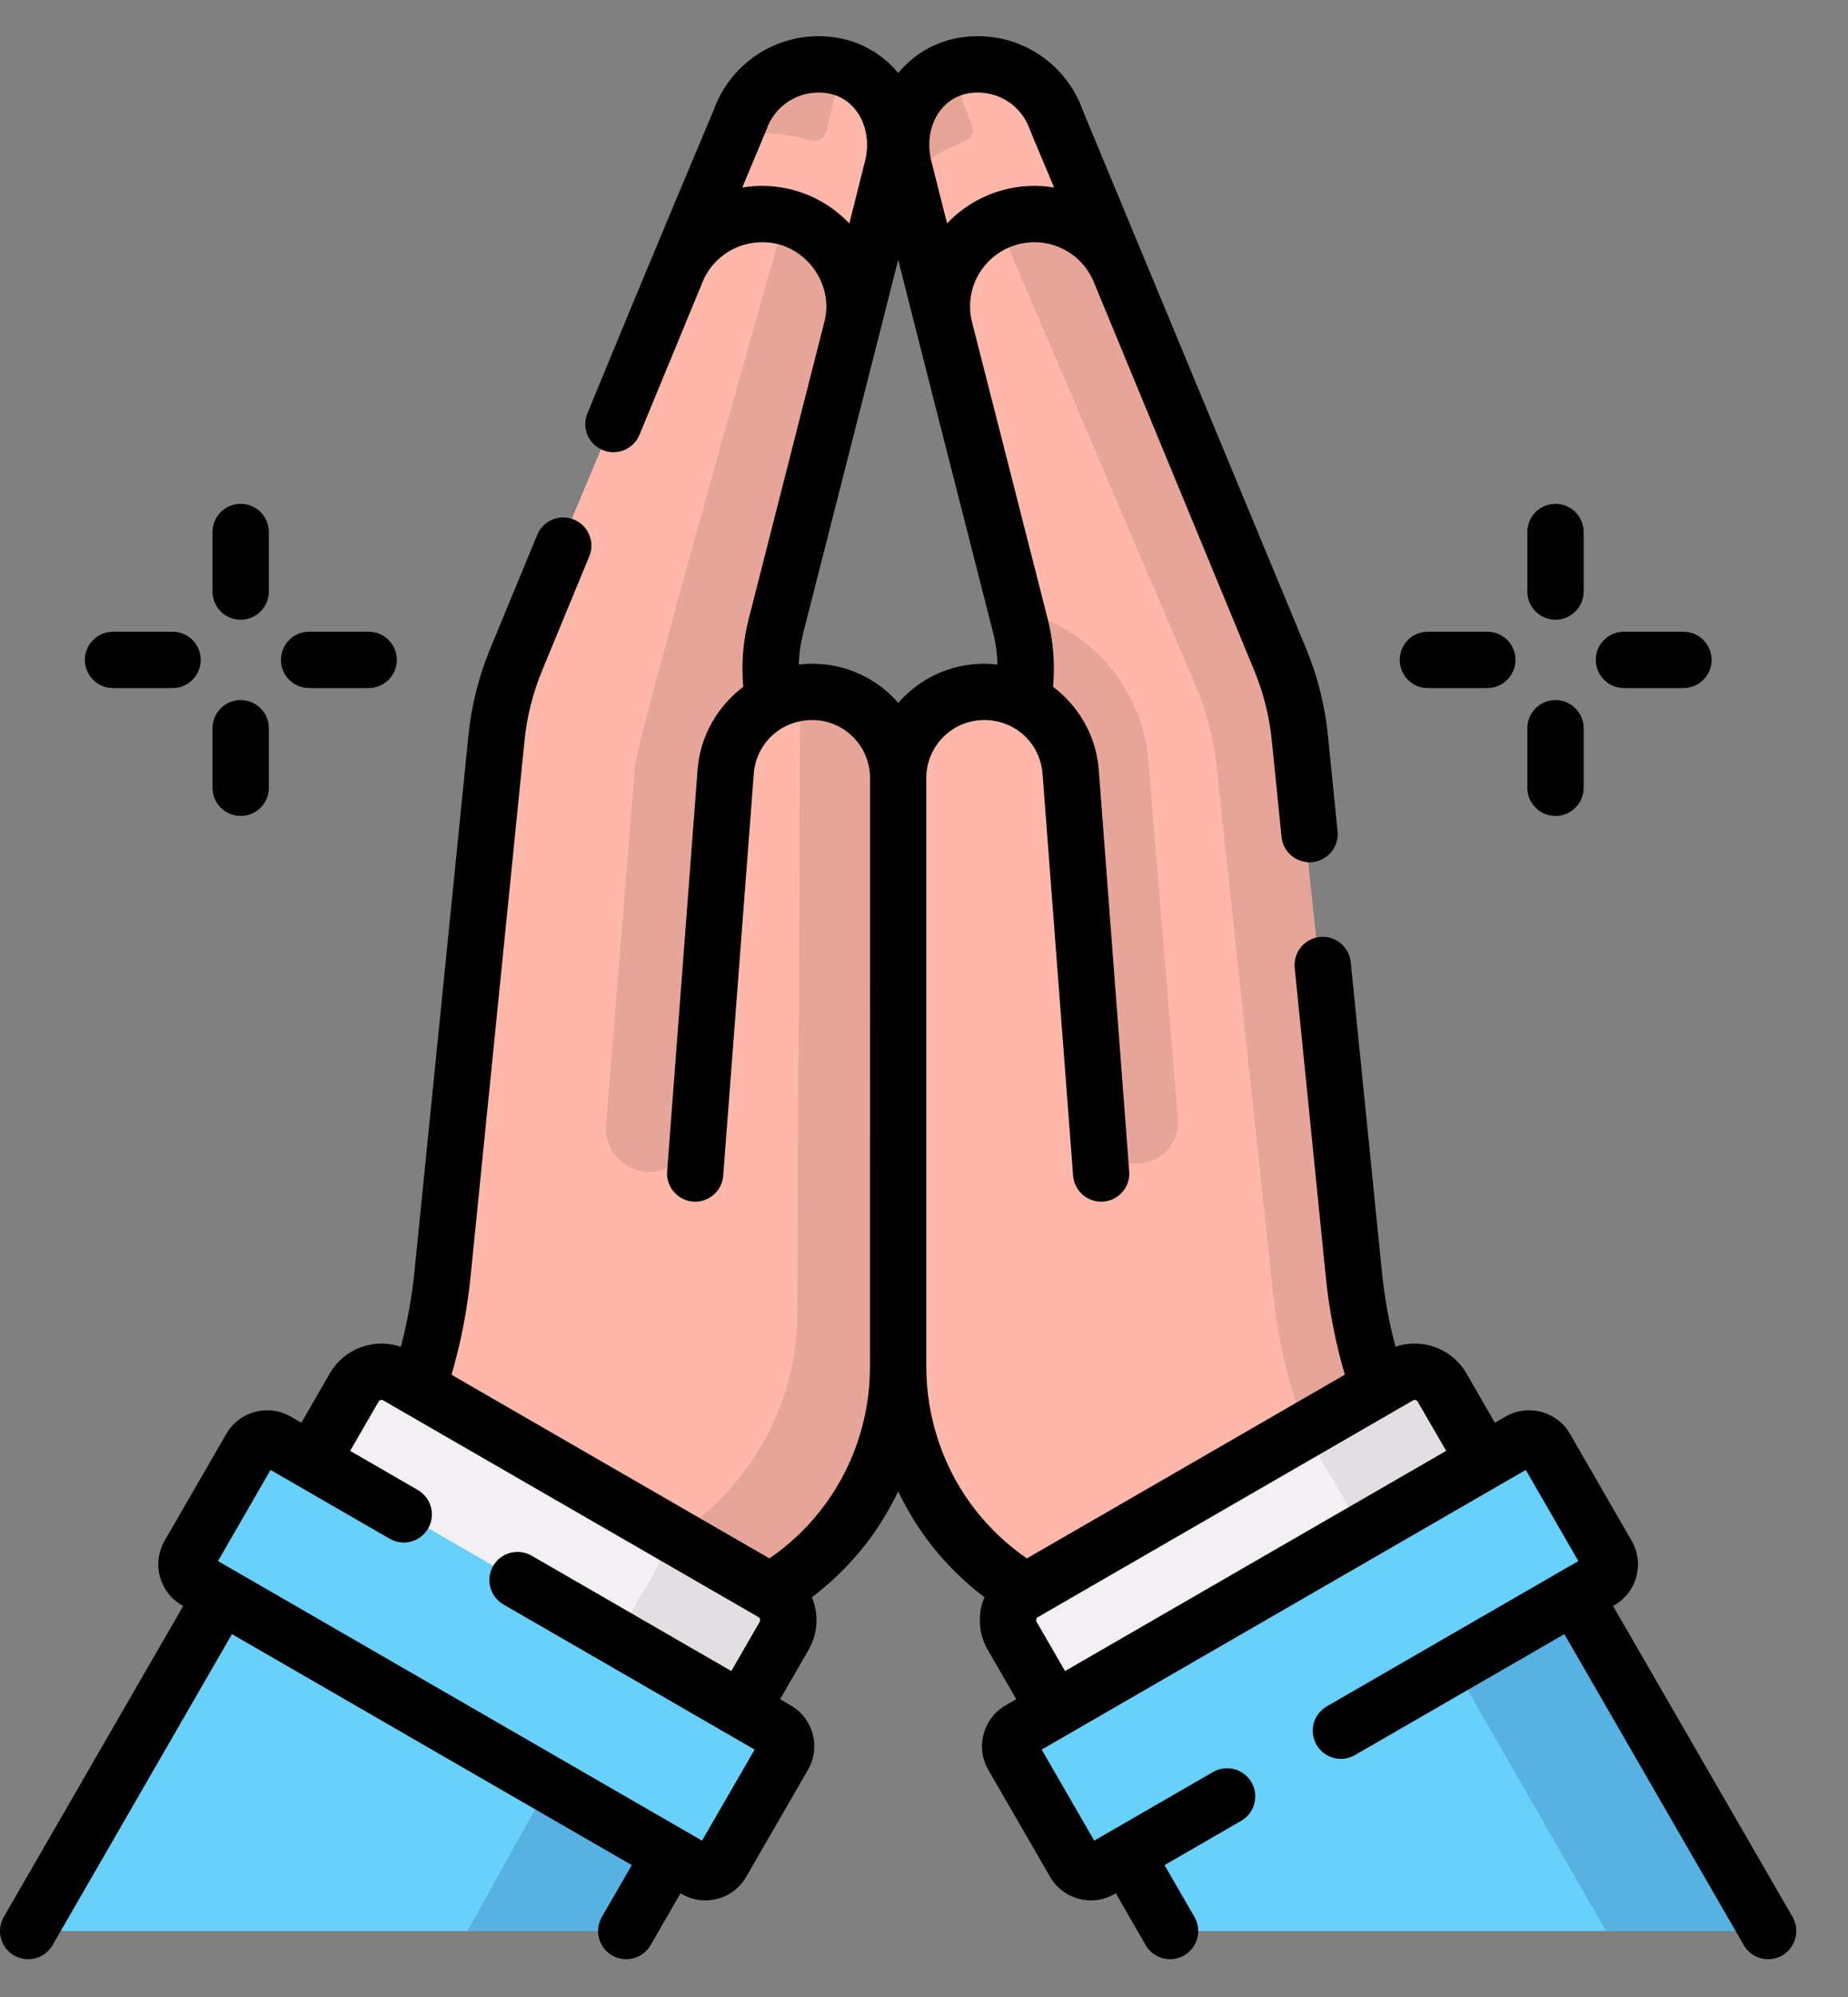
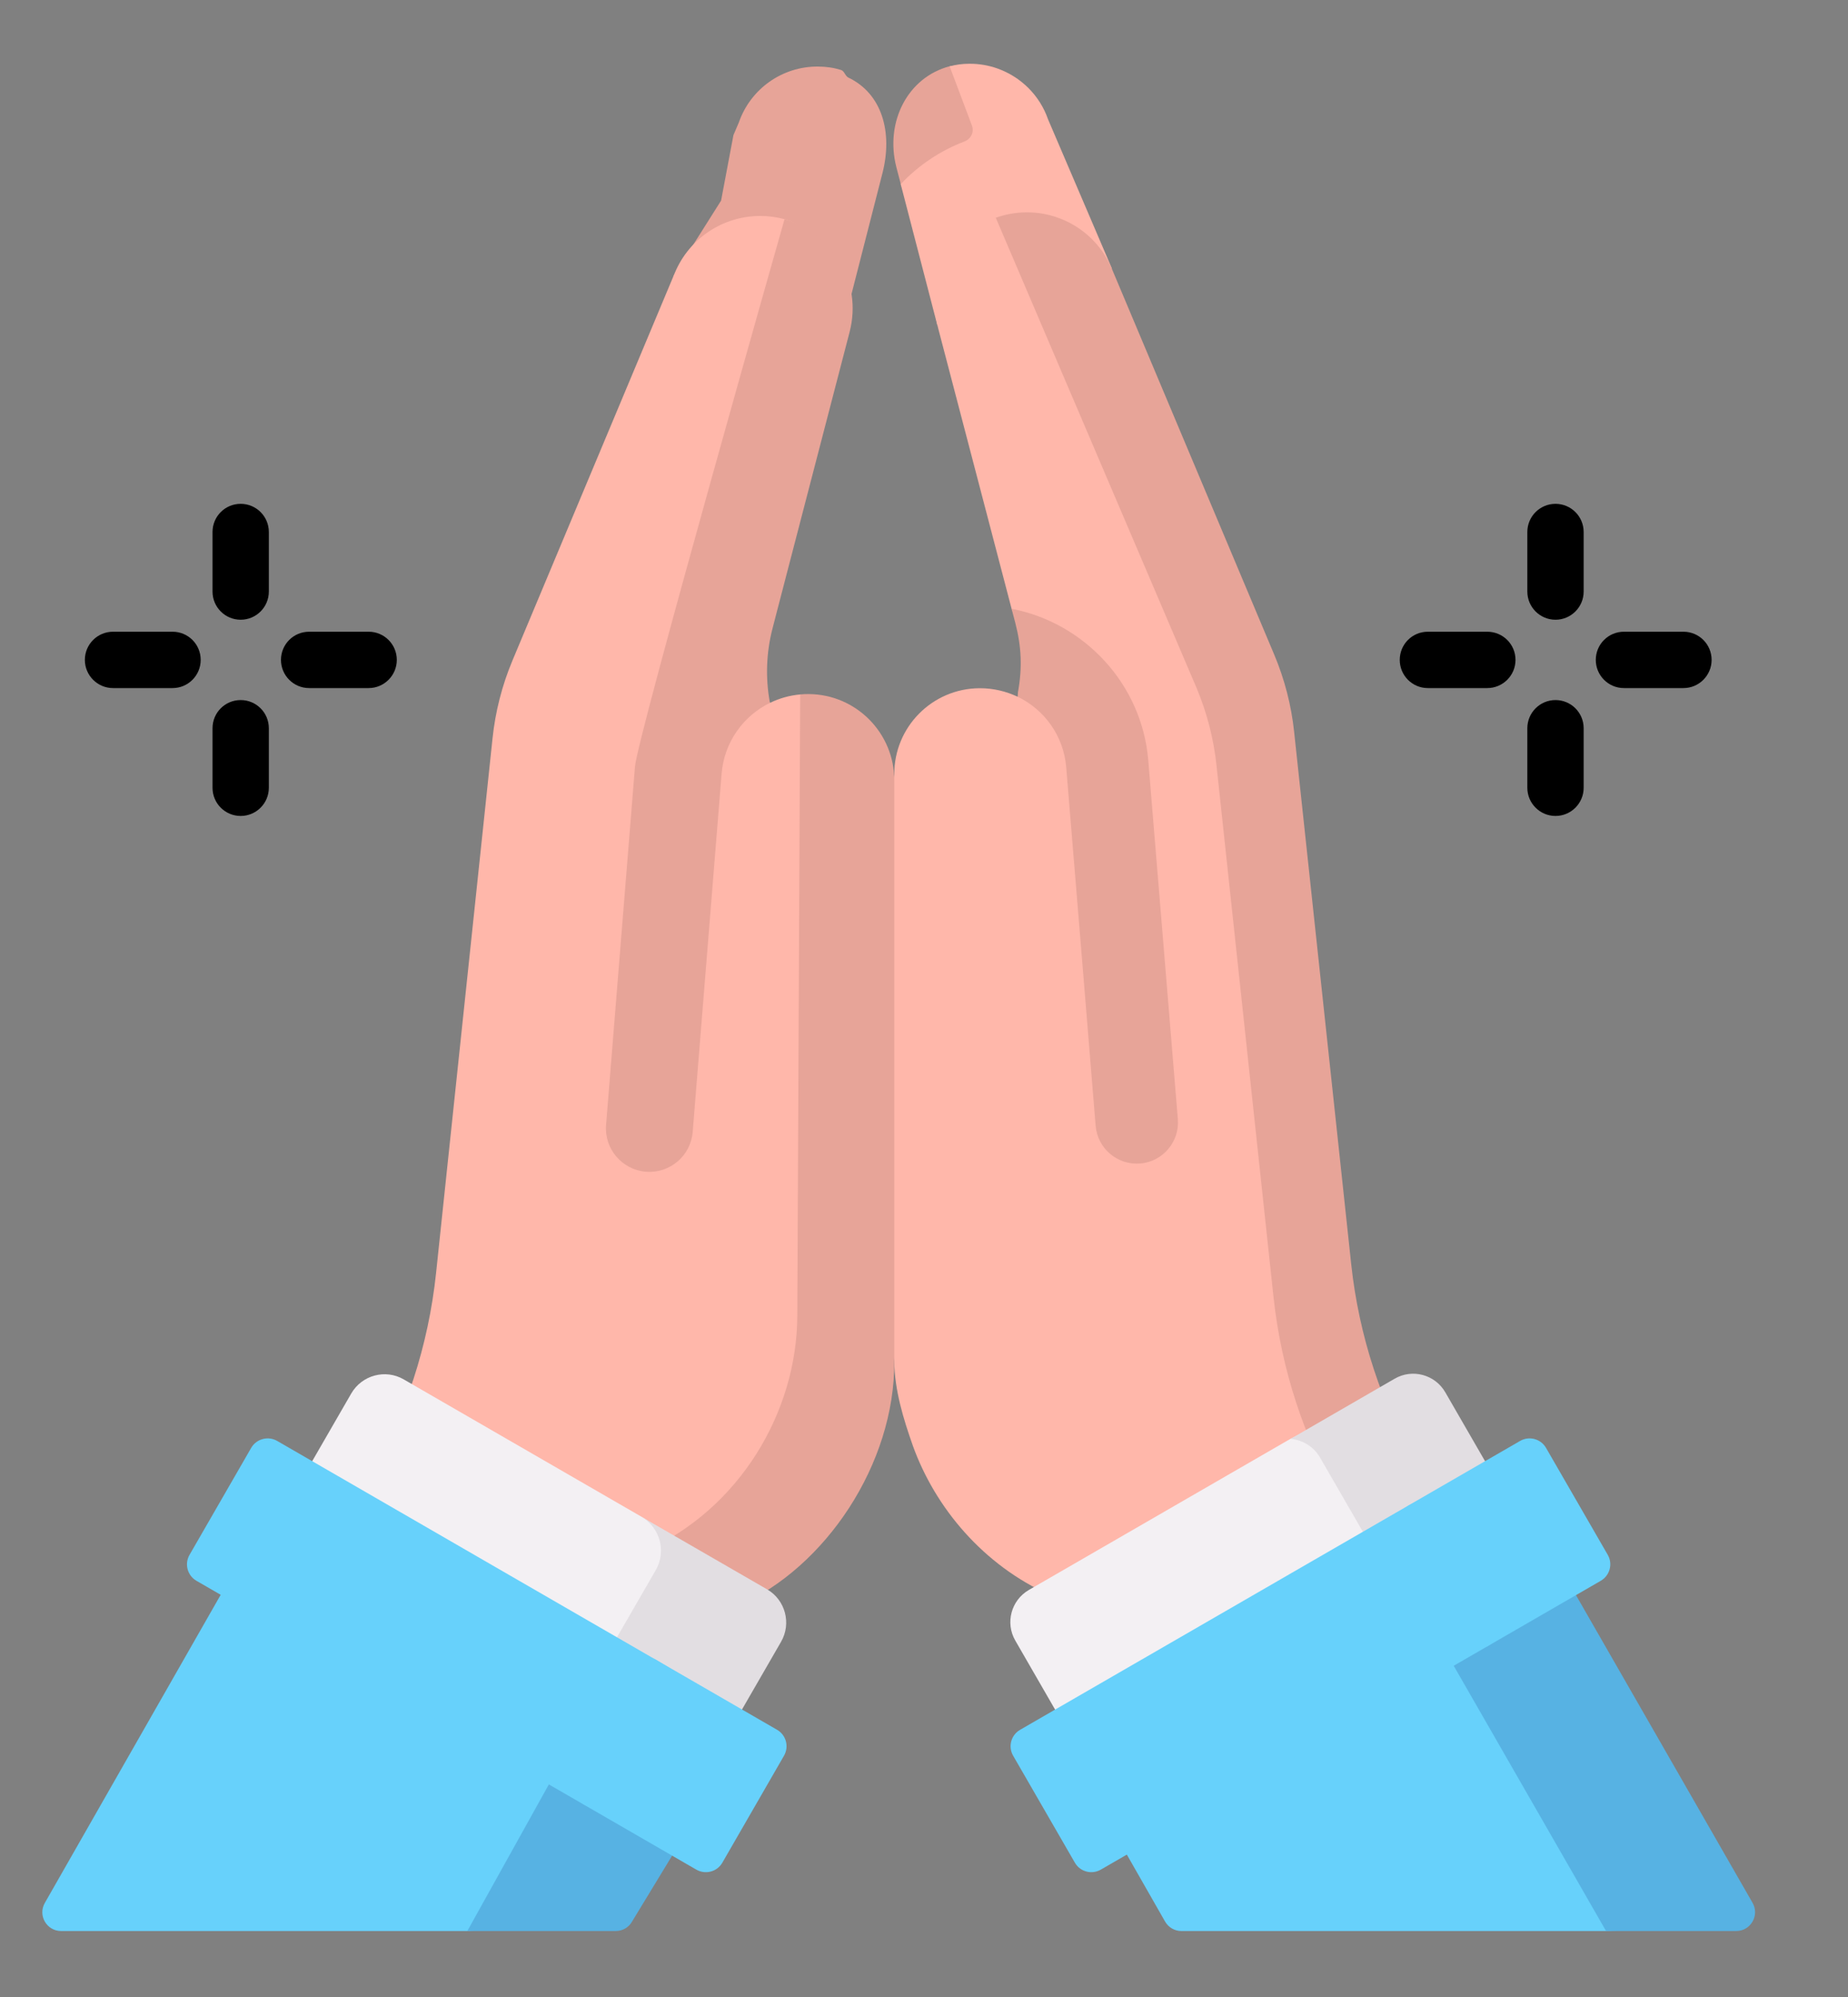
<svg xmlns="http://www.w3.org/2000/svg" width="25" height="27" viewBox="0 0 25 27" fill="none">
  <rect x="0" y="0" width="25" height="27" fill="#808080" stroke="none" />
  <path d="M12.857 4.346L12.186 2.49L12.126 2.26C11.969 1.645 12.282 1.044 12.847 0.896C12.931 0.875 13.052 0.998 13.052 0.998C13.531 0.995 13.959 1.297 14.118 1.749L14.19 1.919L14.917 3.729L12.857 4.346Z" fill="#E7A498" />
  <path d="M12.185 2.49L12.681 4.399L15.043 3.633L14.178 1.613C14.065 1.287 13.809 1.039 13.496 0.927C13.377 0.884 13.246 0.861 13.113 0.862C13.02 0.862 12.931 0.874 12.847 0.897L13.148 1.696C13.181 1.783 13.136 1.879 13.049 1.912C12.723 2.036 12.428 2.232 12.185 2.49Z" fill="#FFB7AA" />
  <path d="M12.098 10.471L11.432 14.527L12.098 18.402C12.101 18.795 12.221 19.183 12.35 19.549C12.651 20.383 13.3 21.163 14.211 21.568C14.9 21.877 15.457 22.422 15.782 23.105L16.482 24.578C16.52 24.656 16.598 24.706 16.685 24.706H20.768L21.161 24.122L19 20.372C18.509 19.528 18.178 18.106 18.074 17.135L17.205 9.872C17.167 9.514 17.076 9.162 16.936 8.83L14.961 3.782C14.766 3.32 14.314 3.02 13.814 3.02H13.805C13.652 3.02 13.472 2.944 13.472 2.944C12.896 3.16 12.522 3.793 12.69 4.432L13.685 8.231L13.987 8.954L13.766 9.42C13.612 9.347 13.439 9.305 13.257 9.305H13.25C12.61 9.309 12.094 9.831 12.098 10.471Z" fill="#FFB7AA" />
  <path d="M13.685 8.231L13.735 8.421C13.819 8.745 13.831 9.03 13.771 9.359L13.767 9.42C14.129 9.594 14.389 9.949 14.424 10.374C14.539 11.767 14.735 14.147 14.822 15.221C14.848 15.528 15.117 15.756 15.425 15.731C15.73 15.706 15.96 15.436 15.934 15.13L15.534 10.282C15.45 9.251 14.671 8.42 13.685 8.231Z" fill="#E7A498" />
  <path d="M11.408 4.41L11.939 2.337C12.079 1.786 11.931 1.265 11.477 1.049C11.435 1.03 11.424 0.961 11.378 0.946C11.281 0.916 11.176 0.9 11.064 0.9C10.583 0.897 10.153 1.201 9.995 1.656L9.922 1.827L9.755 2.712L9.107 3.738L11.408 4.41Z" fill="#E7A498" />
-   <path d="M11.503 4.453L12 2.534L12.059 2.303C12.211 1.702 11.917 1.114 11.378 0.946L11.177 1.777C11.154 1.872 11.056 1.925 10.963 1.898C10.749 1.834 10.525 1.8 10.294 1.8C10.169 1.799 10.044 1.808 9.921 1.827L9.133 3.678L11.503 4.453Z" fill="#FFB7AA" />
  <path d="M2.683 24.706H6.111L7.458 24.463L8.252 22.95C8.577 22.264 9.178 21.696 9.87 21.383C10.361 21.154 10.831 20.797 11.169 20.375L11.127 20.394C11.621 19.776 11.891 19.009 11.895 18.218L11.862 10.643C11.865 10 11.581 9.539 10.938 9.535C10.938 9.535 10.865 9.385 10.827 9.389C10.682 9.402 10.543 9.441 10.417 9.503C10.417 9.503 10.055 8.871 10.14 8.545L11.195 4.772C11.372 4.091 11.256 3.138 10.615 2.964C10.511 2.936 10.403 2.92 10.29 2.92H10.285C9.78 2.92 9.325 3.222 9.13 3.687L6.931 8.934C6.791 9.269 6.701 9.622 6.663 9.983L5.899 17.214C5.796 18.19 5.488 19.133 4.997 19.982L2.489 24.371C2.403 24.52 2.511 24.706 2.683 24.706Z" fill="#FFB7AA" />
  <path d="M8.738 15.842C9.062 15.868 9.345 15.627 9.371 15.303C9.46 14.21 9.65 11.848 9.762 10.46C9.797 10.035 10.055 9.679 10.416 9.503L10.414 9.493C10.354 9.162 10.366 8.822 10.451 8.496L10.516 8.245L11.494 4.487C11.671 3.805 11.254 3.137 10.613 2.964C10.613 2.964 8.622 9.961 8.59 10.365L8.199 15.209C8.173 15.532 8.414 15.816 8.738 15.842Z" fill="#E7A498" />
  <path d="M6.109 24.706H7.589C7.675 24.706 7.754 24.656 7.791 24.578L8.418 23.255C8.742 22.568 9.301 22.02 9.993 21.708C11.164 21.194 12.108 19.794 12.098 18.402V10.554C12.1 9.911 11.582 9.387 10.938 9.384C10.9 9.384 10.863 9.385 10.825 9.389L10.786 17.79C10.782 19.084 10.008 20.405 8.719 20.974C8.027 21.286 7.468 21.835 7.143 22.522L6.109 24.706Z" fill="#E7A498" />
  <path d="M13.471 2.944L16.189 9.305C16.328 9.638 16.419 9.989 16.457 10.348L17.229 17.543C17.334 18.514 17.641 19.452 18.132 20.296L20.767 24.706H21.555C21.726 24.706 21.834 24.521 21.749 24.372L19.181 19.842C18.691 18.998 18.383 18.06 18.279 17.089L17.507 9.893C17.469 9.535 17.378 9.184 17.238 8.851L15.041 3.633C14.904 3.305 14.635 3.058 14.313 2.944C14.178 2.895 14.034 2.87 13.886 2.871C13.74 2.872 13.6 2.898 13.471 2.944Z" fill="#E7A498" />
  <path d="M15.762 25.981L15.023 24.688L21 21.267L23.527 25.65C23.624 25.819 23.502 26.031 23.307 26.031L21.724 26.108H15.982C15.891 26.108 15.808 26.06 15.762 25.981Z" fill="#67D1FB" />
  <path d="M23.709 25.727L21.148 21.267L19.48 22.198L21.727 26.108H23.488C23.683 26.108 23.806 25.897 23.709 25.727Z" fill="#57B2E3" />
  <path d="M13.918 21.497L17.458 19.453L18.867 18.778C19.106 18.639 19.413 18.721 19.551 18.961L20.348 20.204L14.532 23.562L13.735 22.181C13.597 21.942 13.679 21.636 13.918 21.497Z" fill="#F3F0F3" />
  <path d="M17.858 19.707L18.696 21.158L20.349 20.204L19.552 18.824C19.413 18.584 19.107 18.502 18.868 18.64L17.459 19.454C17.62 19.468 17.771 19.557 17.858 19.707Z" fill="#E2DEE2" />
  <path d="M14.892 25.278L20.107 22.267L21.499 21.373C21.622 21.302 21.664 21.145 21.593 21.022L20.915 19.691C20.844 19.568 20.687 19.525 20.564 19.596L19.035 20.365L13.801 23.387C13.677 23.458 13.635 23.615 13.706 23.738L14.541 25.184C14.612 25.307 14.769 25.349 14.892 25.278Z" fill="#67D1FB" />
  <path d="M21.75 21.022L20.915 19.576C20.844 19.453 20.687 19.411 20.564 19.482L19.035 20.365C19.118 20.371 19.197 20.417 19.241 20.495L20.111 22.001C20.161 22.087 20.155 22.188 20.107 22.267L21.655 21.373C21.778 21.302 21.821 21.145 21.75 21.022Z" fill="#67D1FB" />
  <path d="M8.44 25.821L9.387 24.605L3.719 20.278L0.607 25.727C0.509 25.897 0.631 26.108 0.827 26.108H6.323L8.22 25.948C8.311 25.948 8.395 25.899 8.44 25.821Z" fill="#67D1FB" />
  <path d="M7.823 23.411L6.322 26.108H8.33C8.421 26.108 8.505 26.06 8.55 25.981L9.387 24.605L7.823 23.411Z" fill="#57B2E3" />
  <path d="M10.16 21.501L8.713 20.527L5.462 18.65C5.214 18.506 4.896 18.592 4.752 18.84L3.898 20.319L9.714 23.677L10.35 22.212C10.494 21.963 10.408 21.645 10.16 21.501Z" fill="#F3F0F3" />
  <path d="M10.377 21.488L8.677 20.507C8.93 20.653 9.017 20.976 8.871 21.229L8.021 22.7L9.712 23.677L10.566 22.198C10.71 21.949 10.624 21.631 10.377 21.488Z" fill="#E2DEE2" />
  <path d="M9.421 25.118L7.881 24.389L2.658 21.373C2.535 21.302 2.493 21.145 2.564 21.022L3.398 19.576C3.469 19.453 3.627 19.411 3.75 19.482L8.884 22.447L10.42 23.387C10.543 23.458 10.585 23.615 10.514 23.738L9.772 25.024C9.701 25.147 9.544 25.189 9.421 25.118Z" fill="#67D1FB" />
  <path d="M10.512 23.387L8.818 22.408C8.943 22.481 8.986 22.641 8.913 22.766L8.047 24.266C8.01 24.331 7.948 24.373 7.881 24.389L9.42 25.278C9.543 25.349 9.701 25.307 9.772 25.184L10.606 23.738C10.677 23.615 10.635 23.458 10.512 23.387Z" fill="#67D1FB" />
  <path d="M21.043 8.379C21.253 8.379 21.424 8.208 21.424 7.998V7.193C21.424 6.982 21.253 6.812 21.043 6.812C20.833 6.812 20.662 6.982 20.662 7.193V7.998C20.662 8.208 20.833 8.379 21.043 8.379Z" fill="black" />
  <path d="M21.043 11.032C21.253 11.032 21.424 10.861 21.424 10.651V9.846C21.424 9.635 21.253 9.465 21.043 9.465C20.833 9.465 20.662 9.635 20.662 9.846V10.651C20.662 10.861 20.833 11.032 21.043 11.032Z" fill="black" />
  <path d="M19.316 9.303H20.12C20.331 9.303 20.502 9.132 20.502 8.922C20.502 8.711 20.331 8.541 20.12 8.541H19.316C19.105 8.541 18.936 8.711 18.936 8.922C18.936 9.132 19.105 9.303 19.316 9.303Z" fill="black" />
  <path d="M21.969 9.303H22.774C22.984 9.303 23.155 9.132 23.155 8.922C23.155 8.711 22.984 8.541 22.774 8.541H21.969C21.758 8.541 21.588 8.711 21.588 8.922C21.588 9.132 21.758 9.303 21.969 9.303Z" fill="black" />
  <path d="M3.256 8.379C3.466 8.379 3.637 8.208 3.637 7.998V7.193C3.637 6.982 3.466 6.812 3.256 6.812C3.045 6.812 2.875 6.982 2.875 7.193V7.998C2.875 8.208 3.045 8.379 3.256 8.379Z" fill="black" />
  <path d="M3.256 11.032C3.466 11.032 3.637 10.861 3.637 10.651V9.846C3.637 9.635 3.466 9.465 3.256 9.465C3.045 9.465 2.875 9.635 2.875 9.846V10.651C2.875 10.861 3.045 11.032 3.256 11.032Z" fill="black" />
  <path d="M1.529 9.303H2.334C2.545 9.303 2.715 9.132 2.715 8.922C2.715 8.711 2.545 8.541 2.334 8.541H1.529C1.319 8.541 1.148 8.711 1.148 8.922C1.148 9.132 1.319 9.303 1.529 9.303Z" fill="black" />
  <path d="M4.182 9.303H4.987C5.197 9.303 5.368 9.132 5.368 8.922C5.368 8.711 5.197 8.541 4.987 8.541H4.182C3.971 8.541 3.801 8.711 3.801 8.922C3.801 9.132 3.971 9.303 4.182 9.303Z" fill="black" />
-   <path d="M24.25 25.918L21.822 21.714L21.84 21.703C21.987 21.618 22.093 21.48 22.137 21.316C22.181 21.151 22.158 20.979 22.073 20.832L21.239 19.386C21.063 19.081 20.671 18.977 20.367 19.153L20.223 19.236L19.839 18.57C19.731 18.383 19.557 18.249 19.348 18.193C19.191 18.151 19.029 18.157 18.878 18.208C18.791 17.878 18.729 17.54 18.695 17.201L18.273 13.009C18.252 12.8 18.065 12.647 17.856 12.668C17.647 12.689 17.494 12.876 17.515 13.085L17.937 17.278C17.982 17.72 18.068 18.159 18.193 18.586L13.892 21.07C13.633 20.892 13.403 20.677 13.207 20.43C12.767 19.875 12.53 19.178 12.531 18.471V10.519C12.531 10.087 12.882 9.735 13.314 9.735C13.733 9.735 14.073 10.048 14.104 10.464C14.245 12.315 14.517 15.895 14.517 15.895C14.532 16.092 14.696 16.247 14.897 16.247C15.117 16.248 15.295 16.057 15.276 15.838C15.276 15.838 15.004 12.258 14.864 10.406C14.829 9.948 14.592 9.547 14.246 9.286C14.273 8.982 14.25 8.671 14.175 8.375L13.151 4.36C13.132 4.288 13.123 4.215 13.123 4.143C13.123 3.664 13.514 3.275 13.994 3.275C14.347 3.275 14.662 3.486 14.798 3.815L16.969 9.068C17.093 9.37 17.173 9.687 17.205 10.011L17.337 11.315C17.357 11.512 17.522 11.658 17.715 11.658C17.728 11.658 17.741 11.657 17.754 11.656C17.963 11.635 18.116 11.448 18.095 11.239L17.963 9.934C17.923 9.537 17.825 9.148 17.673 8.778L14.649 1.495C14.437 0.893 13.868 0.489 13.229 0.489C12.798 0.489 12.417 0.666 12.151 0.987C11.884 0.666 11.503 0.489 11.073 0.489C10.434 0.489 9.865 0.893 9.652 1.495C9.214 2.53 8.373 4.548 7.947 5.588C7.866 5.782 7.959 6.005 8.153 6.085C8.348 6.166 8.57 6.073 8.651 5.879C8.651 5.879 9.508 3.803 9.519 3.778C9.661 3.472 9.97 3.275 10.307 3.275C10.868 3.267 11.297 3.821 11.15 4.361L10.127 8.375C10.051 8.67 10.028 8.981 10.055 9.286C9.709 9.547 9.472 9.948 9.437 10.406C9.297 12.258 9.025 15.838 9.025 15.838C9.007 16.057 9.185 16.248 9.405 16.247C9.605 16.247 9.769 16.092 9.784 15.895C9.784 15.895 10.056 12.315 10.197 10.464C10.228 10.048 10.568 9.735 10.988 9.735C11.196 9.735 11.393 9.817 11.541 9.965C11.688 10.113 11.77 10.309 11.77 10.519L11.769 18.487C11.769 19.19 11.53 19.88 11.094 20.43C10.899 20.678 10.668 20.892 10.409 21.07L6.108 18.587C6.233 18.161 6.319 17.721 6.364 17.278L7.096 10.011C7.129 9.685 7.209 9.368 7.333 9.068L7.972 7.522C8.052 7.328 7.959 7.105 7.765 7.025C7.571 6.944 7.348 7.037 7.268 7.231L6.629 8.777C6.477 9.146 6.379 9.535 6.338 9.934L5.606 17.201C5.572 17.541 5.51 17.879 5.423 18.209C5.272 18.157 5.11 18.151 4.953 18.193C4.744 18.249 4.569 18.383 4.461 18.57L4.077 19.236L3.934 19.153C3.629 18.977 3.238 19.081 3.062 19.386L2.227 20.831C2.142 20.979 2.119 21.151 2.163 21.316C2.207 21.48 2.313 21.618 2.461 21.703L2.478 21.714L0.051 25.918C-0.054 26.1 0.008 26.333 0.19 26.438C0.251 26.473 0.316 26.489 0.381 26.489C0.512 26.489 0.64 26.421 0.711 26.299L3.138 22.094L8.547 25.217L8.142 25.918C8.037 26.1 8.099 26.333 8.281 26.438C8.341 26.473 8.407 26.489 8.471 26.489C8.603 26.489 8.731 26.421 8.801 26.299L9.206 25.598L9.224 25.608C9.322 25.665 9.431 25.694 9.542 25.694C9.597 25.694 9.653 25.686 9.708 25.672C9.873 25.628 10.01 25.522 10.095 25.374L10.93 23.929C11.016 23.781 11.038 23.609 10.994 23.445C10.95 23.28 10.844 23.142 10.696 23.057L10.553 22.974L10.937 22.309C11.045 22.122 11.074 21.904 11.018 21.695C11.008 21.661 10.996 21.628 10.983 21.595C11.248 21.396 11.485 21.164 11.692 20.903C11.873 20.673 12.026 20.425 12.151 20.163C12.275 20.425 12.429 20.674 12.61 20.903C12.816 21.164 13.054 21.396 13.318 21.595C13.304 21.627 13.292 21.66 13.283 21.695C13.227 21.904 13.256 22.122 13.364 22.309L13.748 22.974L13.604 23.057C13.457 23.142 13.351 23.28 13.307 23.445C13.262 23.609 13.285 23.781 13.37 23.929L14.205 25.374C14.29 25.522 14.428 25.627 14.593 25.672C14.648 25.686 14.704 25.694 14.759 25.694C14.87 25.694 14.979 25.665 15.077 25.608L15.095 25.598L15.499 26.299C15.57 26.421 15.698 26.489 15.829 26.489C15.894 26.489 15.96 26.473 16.019 26.438C16.202 26.333 16.264 26.1 16.159 25.918L15.754 25.217L16.791 24.618C16.973 24.513 17.036 24.28 16.931 24.098C16.825 23.916 16.593 23.853 16.41 23.958L14.803 24.886L14.092 23.655L20.641 19.874L21.352 21.106L17.95 23.07C17.767 23.175 17.705 23.408 17.81 23.59C17.915 23.772 18.148 23.835 18.33 23.729L21.163 22.094L23.59 26.299C23.66 26.421 23.788 26.489 23.92 26.489C23.985 26.489 24.05 26.473 24.11 26.438C24.292 26.333 24.355 26.1 24.25 25.918ZM10.277 21.928L9.893 22.593L7.192 21.033C7.009 20.928 6.776 20.991 6.671 21.173C6.566 21.355 6.629 21.588 6.811 21.693L10.209 23.655L9.497 24.886L2.949 21.106L3.66 19.874L5.271 20.804C5.454 20.909 5.687 20.847 5.792 20.665C5.897 20.483 5.834 20.25 5.652 20.145L4.737 19.616L5.121 18.951C5.128 18.94 5.137 18.932 5.15 18.929C5.162 18.926 5.174 18.927 5.185 18.934L10.26 21.863C10.271 21.87 10.278 21.88 10.282 21.892C10.285 21.905 10.284 21.917 10.277 21.928ZM12.724 1.489C12.809 1.38 12.965 1.251 13.229 1.251C13.547 1.251 13.83 1.453 13.933 1.755C13.942 1.783 14.25 2.508 14.26 2.535C14.173 2.521 14.084 2.513 13.994 2.513C13.529 2.513 13.109 2.708 12.812 3.02L12.599 2.177C12.536 1.926 12.583 1.669 12.724 1.489ZM10.307 2.513C10.217 2.513 10.128 2.521 10.041 2.536C10.052 2.507 10.358 1.784 10.368 1.755C10.471 1.453 10.755 1.251 11.073 1.251C11.336 1.251 11.492 1.38 11.577 1.489C11.718 1.669 11.765 1.926 11.703 2.175L11.49 3.021C11.192 2.708 10.772 2.513 10.307 2.513ZM12.151 9.504C12.128 9.477 12.105 9.451 12.08 9.426C11.788 9.134 11.4 8.974 10.988 8.974C10.926 8.974 10.866 8.978 10.806 8.985C10.81 8.842 10.83 8.7 10.865 8.563C11.062 7.79 11.977 4.205 12.151 3.512C12.32 4.186 13.245 7.812 13.437 8.563C13.472 8.7 13.491 8.842 13.495 8.985C13.436 8.978 13.375 8.974 13.314 8.974C12.85 8.974 12.434 9.179 12.151 9.504ZM14.408 22.593L14.023 21.928C14.017 21.917 14.015 21.905 14.019 21.892C14.022 21.88 14.029 21.87 14.041 21.864L19.115 18.934C19.126 18.927 19.138 18.926 19.151 18.929C19.163 18.932 19.173 18.94 19.179 18.951L19.564 19.616L14.408 22.593Z" fill="black" />
</svg>